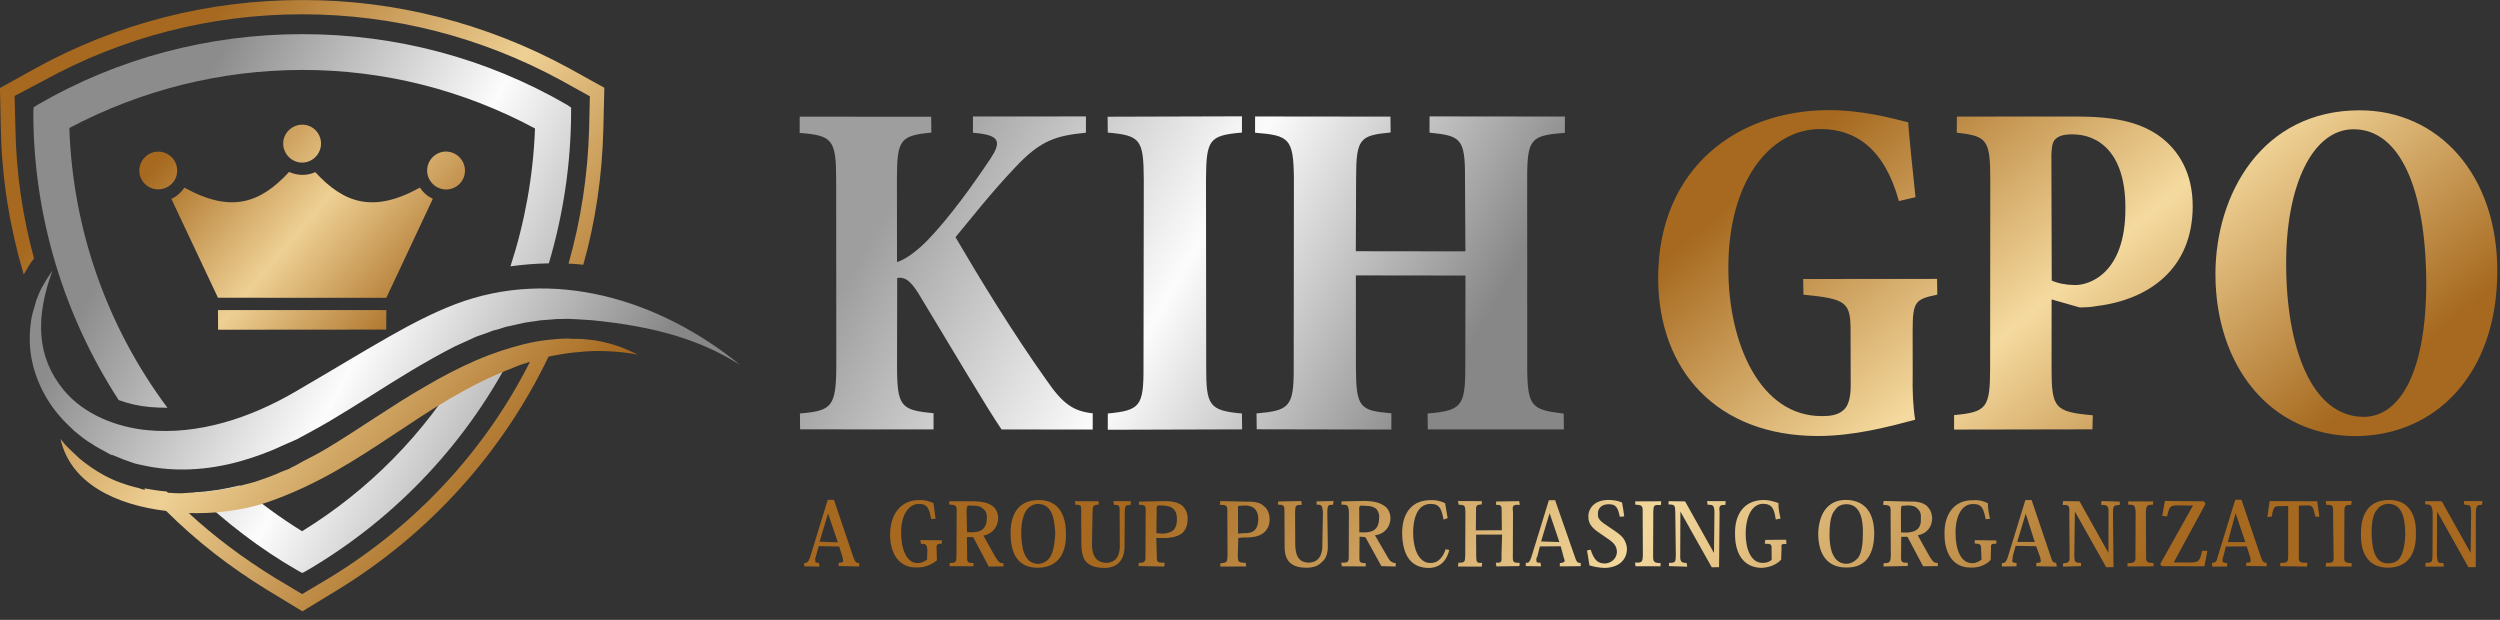
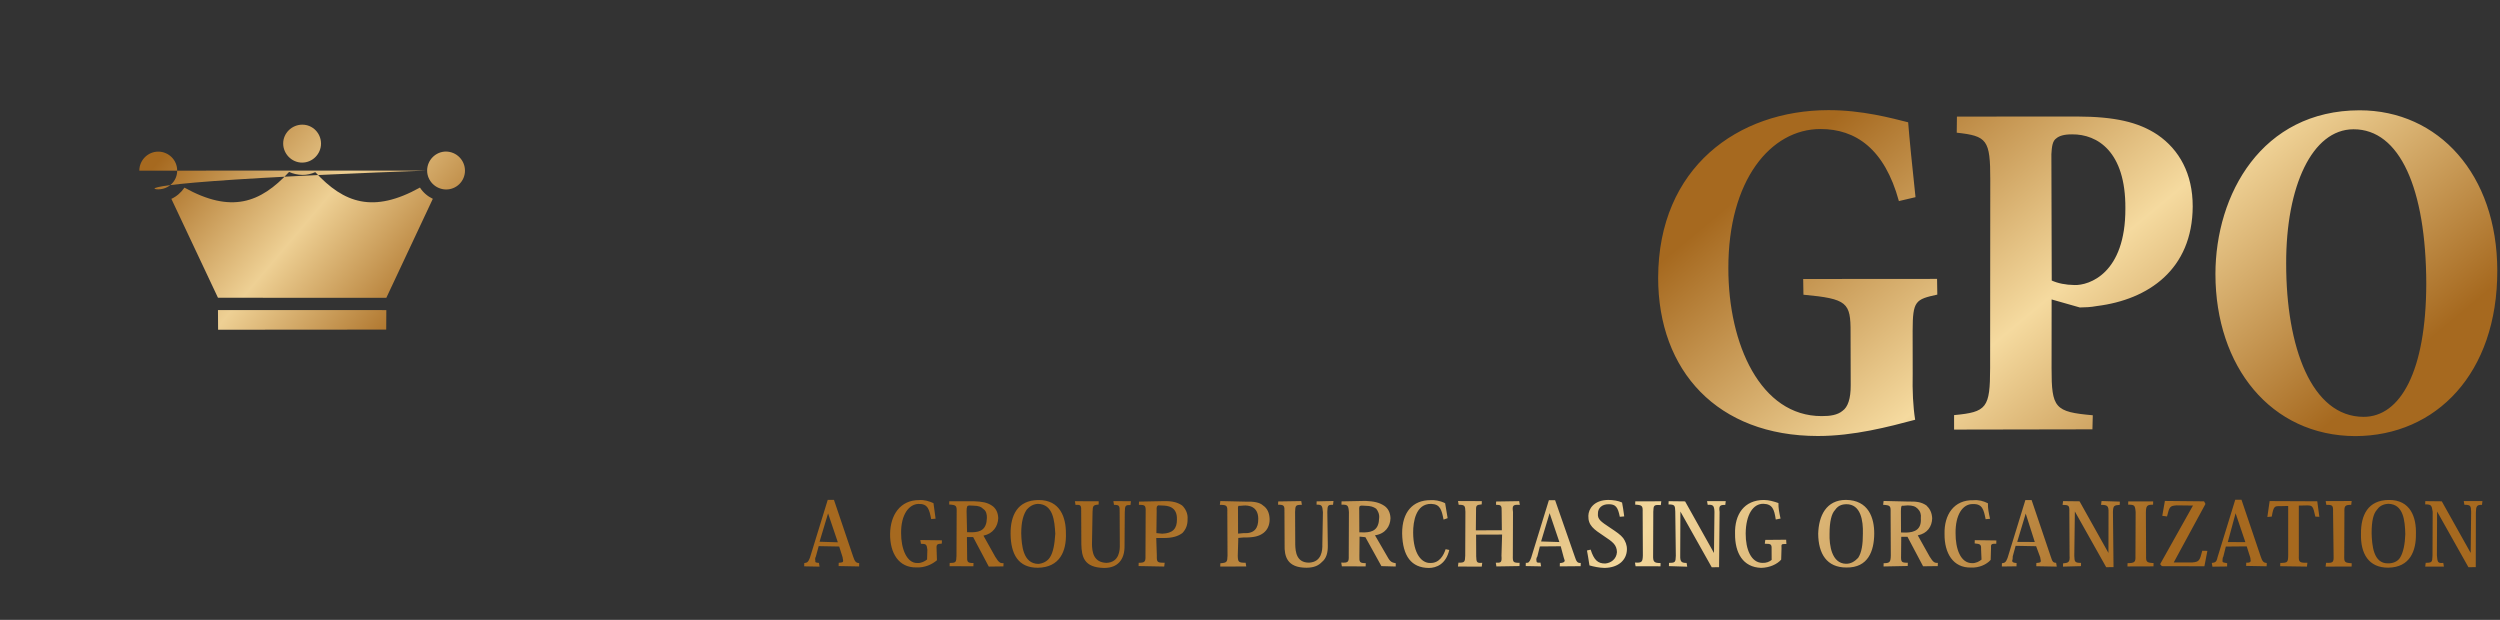
<svg xmlns="http://www.w3.org/2000/svg" xmlns:ns1="http://www.serif.com/" width="100%" height="100%" viewBox="0 0 242 60" xml:space="preserve" style="fill-rule:evenodd;clip-rule:evenodd;stroke-linejoin:round;stroke-miterlimit:2;">
  <rect x="0" y="0" width="242" height="60" fill="#333333" stroke="none" />
  <g transform="matrix(1,0,0,1,-91.792,-76.591)">
    <g id="Layer-1" ns1:id="Layer 1">
      <g>
        <g transform="matrix(34.547,40.911,43.254,-36.526,275.711,82.579)">
          <path d="M0.661,0.178C0.789,0.076 0.949,0.072 1.048,0.182C1.142,0.288 1.127,0.437 0.985,0.55C0.852,0.656 0.695,0.65 0.603,0.547C0.489,0.419 0.551,0.266 0.661,0.178ZM0.729,0.282C0.622,0.367 0.574,0.464 0.622,0.518C0.676,0.579 0.789,0.547 0.92,0.443C1.041,0.346 1.074,0.262 1.031,0.214C0.97,0.146 0.844,0.19 0.729,0.282ZM0.016,-0.554C0.145,-0.657 0.304,-0.651 0.421,-0.52C0.463,-0.473 0.491,-0.417 0.512,-0.375C0.491,-0.363 0.469,-0.347 0.445,-0.327L0.386,-0.28C0.345,-0.247 0.346,-0.242 0.365,-0.208L0.343,-0.191L0.187,-0.366L0.209,-0.383C0.266,-0.33 0.275,-0.33 0.316,-0.363L0.389,-0.421C0.408,-0.436 0.416,-0.449 0.415,-0.46C0.415,-0.471 0.408,-0.482 0.398,-0.493C0.327,-0.573 0.19,-0.536 0.085,-0.452C-0.037,-0.355 -0.058,-0.243 0,-0.178C0.041,-0.132 0.102,-0.116 0.191,-0.155L0.205,-0.129C0.155,-0.097 0.118,-0.073 0.093,-0.056C0.068,-0.073 0.022,-0.103 -0.017,-0.147C-0.122,-0.265 -0.136,-0.432 0.016,-0.554ZM0.142,0.014L0.164,-0.004C0.204,0.032 0.213,0.032 0.268,-0.012L0.528,-0.22C0.583,-0.264 0.585,-0.273 0.551,-0.319L0.571,-0.335L0.732,-0.154L0.713,-0.138C0.664,-0.184 0.655,-0.184 0.6,-0.14L0.505,-0.064L0.549,-0.036C0.555,-0.029 0.561,-0.022 0.567,-0.012C0.618,0.062 0.628,0.153 0.541,0.223C0.496,0.259 0.447,0.268 0.401,0.256C0.361,0.245 0.326,0.22 0.282,0.171L0.142,0.014ZM0.479,-0.043L0.304,0.096C0.294,0.105 0.287,0.112 0.288,0.12C0.288,0.126 0.291,0.134 0.301,0.145C0.33,0.178 0.387,0.196 0.465,0.133C0.556,0.061 0.529,0 0.512,-0.018C0.501,-0.03 0.49,-0.038 0.479,-0.043Z" style="fill:url(#_Linear1);fill-rule:nonzero;" />
        </g>
        <g transform="matrix(48.216,27.552,21.895,-38.316,182.079,89.195)">
-           <path d="M0.74,0.567L0.754,0.536C0.804,0.564 0.813,0.564 0.847,0.488L0.911,0.349L0.745,0.23L0.682,0.37C0.648,0.445 0.651,0.455 0.695,0.494L0.681,0.524L0.476,0.377L0.49,0.346C0.544,0.378 0.553,0.377 0.588,0.302L0.752,-0.06C0.786,-0.134 0.782,-0.146 0.735,-0.187L0.749,-0.217L0.953,-0.071L0.939,-0.04C0.889,-0.069 0.881,-0.068 0.846,0.008L0.766,0.184L0.932,0.303L1.012,0.126C1.045,0.053 1.042,0.041 0.994,-0.001L1.008,-0.031L1.214,0.117L1.2,0.147C1.148,0.119 1.139,0.121 1.105,0.195L0.941,0.556C0.907,0.631 0.91,0.641 0.959,0.683L0.945,0.714L0.74,0.567ZM0.253,0.216L0.267,0.186C0.319,0.216 0.327,0.212 0.362,0.136L0.524,-0.222C0.558,-0.296 0.556,-0.308 0.51,-0.349L0.524,-0.38L0.727,-0.233L0.713,-0.203C0.661,-0.233 0.652,-0.227 0.619,-0.154L0.456,0.204C0.422,0.28 0.423,0.291 0.47,0.332L0.456,0.363L0.253,0.216ZM0.049,0.07L0.063,0.039L0.074,0.045C0.107,0.062 0.114,0.05 0.112,0.009C0.108,-0.062 0.101,-0.148 0.087,-0.217C0.08,-0.249 0.071,-0.275 0.06,-0.29L-0.011,-0.134C-0.046,-0.057 -0.045,-0.046 -0,-0.006L-0.014,0.024L-0.213,-0.119L-0.199,-0.15C-0.147,-0.119 -0.138,-0.123 -0.103,-0.2L0.058,-0.554C0.093,-0.632 0.09,-0.644 0.044,-0.684L0.058,-0.714L0.26,-0.569L0.246,-0.538C0.194,-0.568 0.185,-0.565 0.15,-0.488L0.074,-0.32C0.084,-0.31 0.095,-0.31 0.119,-0.326C0.212,-0.391 0.322,-0.47 0.363,-0.495L0.501,-0.396L0.487,-0.365C0.456,-0.382 0.434,-0.38 0.388,-0.352C0.297,-0.299 0.203,-0.234 0.127,-0.179C0.135,-0.122 0.142,-0.058 0.157,0.019C0.172,0.1 0.193,0.125 0.234,0.162L0.22,0.193L0.049,0.07Z" style="fill:url(#_Linear2);fill-rule:nonzero;" />
-         </g>
+           </g>
        <g transform="matrix(44.969,24.529,22.623,-41.475,106.032,94.754)">
-           <path d="M-0.257,0.041L-0.261,0.033L-0.257,0.024C-0.163,-0.163 -0.022,-0.312 0.145,-0.41C0.164,-0.407 0.184,-0.401 0.203,-0.392C0.213,-0.387 0.223,-0.382 0.233,-0.376C0.062,-0.291 -0.084,-0.151 -0.183,0.031C-0.098,0.17 0.016,0.284 0.151,0.364C0.286,0.444 0.436,0.486 0.59,0.487C0.63,0.4 0.658,0.308 0.674,0.215C0.694,0.231 0.714,0.245 0.735,0.258C0.715,0.359 0.682,0.458 0.635,0.552L0.631,0.56L0.622,0.561C0.446,0.566 0.273,0.52 0.118,0.428C-0.036,0.337 -0.166,0.204 -0.257,0.041ZM-0.084,-0.277C-0.085,-0.288 -0.083,-0.299 -0.082,-0.311L-0.08,-0.32L-0.076,-0.34C-0.076,-0.34 -0.075,-0.343 -0.075,-0.342L-0.075,-0.344C-0.068,-0.367 -0.058,-0.39 -0.044,-0.411C-0.016,-0.453 0.028,-0.487 0.079,-0.503C0.086,-0.505 0.092,-0.507 0.099,-0.509C0.106,-0.51 0.112,-0.512 0.119,-0.513C0.126,-0.514 0.133,-0.515 0.14,-0.515C0.147,-0.516 0.154,-0.516 0.162,-0.516C0.168,-0.516 0.174,-0.516 0.181,-0.516L0.182,-0.516C0.185,-0.515 0.183,-0.515 0.184,-0.515L0.208,-0.512L0.225,-0.509C0.232,-0.508 0.239,-0.505 0.246,-0.503C0.303,-0.485 0.356,-0.449 0.4,-0.403C0.422,-0.38 0.443,-0.354 0.461,-0.327C0.466,-0.32 0.471,-0.313 0.476,-0.306C0.48,-0.299 0.484,-0.293 0.488,-0.286C0.492,-0.279 0.497,-0.271 0.501,-0.264C0.505,-0.257 0.509,-0.25 0.513,-0.243C0.545,-0.185 0.574,-0.125 0.605,-0.068C0.621,-0.039 0.637,-0.011 0.654,0.016C0.663,0.029 0.672,0.042 0.681,0.055C0.686,0.061 0.691,0.067 0.696,0.073L0.703,0.082L0.711,0.09C0.716,0.096 0.721,0.102 0.727,0.107L0.748,0.127L0.76,0.137C0.766,0.141 0.77,0.146 0.778,0.151L0.802,0.168C0.802,0.168 0.801,0.167 0.801,0.167C0.801,0.167 0.8,0.166 0.801,0.167L0.817,0.177C0.83,0.184 0.844,0.191 0.858,0.198C0.969,0.249 1.055,0.269 1.144,0.263C0.95,0.302 0.745,0.255 0.617,0.093C0.559,0.019 0.519,-0.063 0.432,-0.219C0.379,-0.315 0.308,-0.395 0.22,-0.436C0.166,-0.461 0.1,-0.47 0.045,-0.446C-0.031,-0.413 -0.068,-0.343 -0.082,-0.242C-0.083,-0.253 -0.084,-0.265 -0.084,-0.277ZM0.756,0.071C0.751,0.067 0.746,0.061 0.742,0.056L0.735,0.049L0.729,0.042C0.725,0.036 0.72,0.03 0.716,0.025C0.707,0.013 0.698,0.001 0.69,-0.011L0.688,-0.014C0.682,-0.171 0.642,-0.326 0.568,-0.466C0.519,-0.463 0.47,-0.456 0.423,-0.445C0.402,-0.466 0.379,-0.485 0.354,-0.502C0.433,-0.525 0.514,-0.539 0.597,-0.541L0.606,-0.541L0.611,-0.533C0.714,-0.348 0.763,-0.137 0.756,0.072L0.756,0.071Z" style="fill:url(#_Linear3);fill-rule:nonzero;" />
-         </g>
+           </g>
        <g transform="matrix(22.551,19.043,18.327,-21.703,111.316,87.241)">
-           <path d="M0.275,0.092C0.297,0.065 0.337,0.061 0.363,0.084C0.389,0.107 0.392,0.148 0.37,0.175C0.348,0.202 0.309,0.206 0.283,0.183C0.257,0.16 0.253,0.119 0.275,0.092ZM0.693,0.338C0.715,0.311 0.754,0.308 0.78,0.33C0.807,0.353 0.81,0.394 0.788,0.421C0.766,0.448 0.727,0.452 0.7,0.429C0.674,0.406 0.671,0.365 0.693,0.338ZM-0.028,-0.295C-0.006,-0.322 0.033,-0.325 0.059,-0.302C0.085,-0.279 0.089,-0.239 0.067,-0.212C0.045,-0.184 0.005,-0.181 -0.021,-0.204C-0.047,-0.227 -0.05,-0.268 -0.028,-0.295ZM0.389,0.052C0.377,0.042 0.364,0.035 0.35,0.031C0.344,-0.114 0.292,-0.205 0.121,-0.24C0.123,-0.26 0.12,-0.28 0.112,-0.298L0.438,-0.453L0.86,-0.083L0.767,0.277C0.749,0.272 0.729,0.272 0.711,0.278C0.649,0.108 0.554,0.07 0.416,0.088C0.41,0.075 0.401,0.062 0.389,0.052ZM0.506,-0.536L0.927,-0.166L0.886,-0.115L0.464,-0.485L0.506,-0.536Z" style="fill:url(#_Linear4);fill-rule:nonzero;" />
+           <path d="M0.275,0.092C0.297,0.065 0.337,0.061 0.363,0.084C0.389,0.107 0.392,0.148 0.37,0.175C0.348,0.202 0.309,0.206 0.283,0.183C0.257,0.16 0.253,0.119 0.275,0.092ZM0.693,0.338C0.715,0.311 0.754,0.308 0.78,0.33C0.807,0.353 0.81,0.394 0.788,0.421C0.766,0.448 0.727,0.452 0.7,0.429C0.674,0.406 0.671,0.365 0.693,0.338ZC-0.006,-0.322 0.033,-0.325 0.059,-0.302C0.085,-0.279 0.089,-0.239 0.067,-0.212C0.045,-0.184 0.005,-0.181 -0.021,-0.204C-0.047,-0.227 -0.05,-0.268 -0.028,-0.295ZM0.389,0.052C0.377,0.042 0.364,0.035 0.35,0.031C0.344,-0.114 0.292,-0.205 0.121,-0.24C0.123,-0.26 0.12,-0.28 0.112,-0.298L0.438,-0.453L0.86,-0.083L0.767,0.277C0.749,0.272 0.729,0.272 0.711,0.278C0.649,0.108 0.554,0.07 0.416,0.088C0.41,0.075 0.401,0.062 0.389,0.052ZM0.506,-0.536L0.927,-0.166L0.886,-0.115L0.464,-0.485L0.506,-0.536Z" style="fill:url(#_Linear4);fill-rule:nonzero;" />
        </g>
        <g transform="matrix(39.613,32.337,32.199,-39.444,106.275,85.962)">
-           <path d="M-0.201,-0.094L-0.23,-0.167L-0.179,-0.227C-0.118,-0.299 -0.048,-0.361 0.028,-0.413L0.028,-0.412C0.026,-0.4 0.024,-0.388 0.024,-0.377C-0.043,-0.329 -0.104,-0.273 -0.158,-0.209L-0.199,-0.161L-0.175,-0.104C-0.111,0.056 -0.008,0.196 0.125,0.305C0.258,0.414 0.415,0.487 0.584,0.519L0.645,0.53L0.683,0.481C0.736,0.412 0.78,0.337 0.814,0.258C0.822,0.264 0.829,0.269 0.837,0.274C0.803,0.353 0.758,0.428 0.704,0.498L0.656,0.56L0.579,0.546C0.406,0.513 0.244,0.438 0.108,0.326C-0.029,0.214 -0.135,0.07 -0.201,-0.094ZM0.904,0.148C0.885,0.132 0.865,0.112 0.846,0.087C0.828,0.063 0.81,0.035 0.794,0.004C0.778,-0.027 0.764,-0.06 0.751,-0.095C0.725,-0.163 0.705,-0.237 0.681,-0.304C0.675,-0.321 0.668,-0.337 0.661,-0.353C0.658,-0.361 0.655,-0.369 0.651,-0.377L0.65,-0.38L0.65,-0.379C0.65,-0.379 0.65,-0.379 0.65,-0.379C0.65,-0.379 0.65,-0.379 0.65,-0.38L0.65,-0.38L0.642,-0.394L0.637,-0.404L0.628,-0.42C0.624,-0.427 0.619,-0.434 0.615,-0.441C0.606,-0.454 0.596,-0.467 0.586,-0.48C0.576,-0.492 0.565,-0.504 0.555,-0.515C0.549,-0.52 0.544,-0.525 0.538,-0.53C0.533,-0.535 0.527,-0.54 0.522,-0.545C0.516,-0.55 0.511,-0.554 0.505,-0.558L0.501,-0.561L0.497,-0.561C0.486,-0.569 0.473,-0.576 0.461,-0.583L0.464,-0.584C0.461,-0.586 0.457,-0.588 0.453,-0.589C0.431,-0.6 0.408,-0.608 0.387,-0.612C0.366,-0.616 0.347,-0.617 0.331,-0.617C0.315,-0.616 0.302,-0.615 0.293,-0.614C0.284,-0.612 0.279,-0.611 0.279,-0.611C0.347,-0.665 0.44,-0.641 0.52,-0.59C0.6,-0.598 0.681,-0.596 0.762,-0.585L0.84,-0.574L0.866,-0.5C0.934,-0.305 0.943,-0.098 0.896,0.097C0.909,0.113 0.922,0.128 0.937,0.142C0.958,0.164 0.993,0.19 1.024,0.207C0.993,0.2 0.972,0.192 0.945,0.177L0.925,0.164L0.906,0.149C0.906,0.149 0.905,0.148 0.904,0.148ZM0.659,-0.454C0.761,-0.287 0.764,-0.125 0.858,0.039C0.863,0.049 0.869,0.058 0.875,0.067C0.915,-0.115 0.904,-0.308 0.84,-0.491L0.819,-0.549L0.758,-0.558C0.69,-0.567 0.622,-0.57 0.556,-0.566C0.559,-0.563 0.563,-0.56 0.567,-0.557C0.606,-0.525 0.638,-0.488 0.659,-0.454Z" style="fill:url(#_Linear5);fill-rule:nonzero;" />
-         </g>
+           </g>
        <g transform="matrix(69.557,46.371,37.073,-55.609,215.954,105.34)">
          <path d="M1.191,0.581C1.203,0.557 1.22,0.546 1.239,0.562C1.26,0.58 1.255,0.605 1.244,0.625C1.234,0.645 1.217,0.662 1.196,0.644C1.176,0.627 1.179,0.603 1.191,0.581ZM1.201,0.59C1.193,0.605 1.19,0.615 1.191,0.623C1.191,0.632 1.196,0.637 1.198,0.639C1.213,0.651 1.225,0.632 1.234,0.616C1.24,0.604 1.244,0.592 1.244,0.583C1.244,0.577 1.241,0.571 1.236,0.567C1.222,0.555 1.209,0.576 1.201,0.59ZM1.048,0.521L1.068,0.437C1.07,0.431 1.069,0.429 1.066,0.426L1.069,0.422L1.083,0.434L1.081,0.438C1.077,0.436 1.076,0.435 1.075,0.437C1.074,0.439 1.073,0.441 1.073,0.443L1.069,0.457L1.089,0.474L1.099,0.464C1.101,0.462 1.101,0.461 1.102,0.46C1.103,0.458 1.102,0.456 1.099,0.454L1.101,0.45L1.121,0.466L1.119,0.47C1.116,0.468 1.114,0.468 1.109,0.473L1.054,0.526L1.048,0.521ZM1.057,0.505L1.057,0.505L1.085,0.478L1.068,0.464L1.057,0.505ZM0.846,0.352L0.866,0.268C0.867,0.262 0.867,0.26 0.864,0.257L0.866,0.253L0.88,0.265L0.878,0.269C0.875,0.267 0.873,0.266 0.872,0.269C0.872,0.27 0.871,0.272 0.87,0.274L0.866,0.289L0.886,0.305L0.897,0.295C0.898,0.294 0.899,0.292 0.9,0.291C0.901,0.289 0.9,0.288 0.897,0.285L0.899,0.281L0.919,0.297L0.916,0.301C0.913,0.299 0.912,0.299 0.907,0.304L0.852,0.357L0.846,0.352ZM0.855,0.336L0.855,0.336L0.882,0.309L0.865,0.295L0.855,0.336ZM0.79,0.246C0.802,0.223 0.82,0.212 0.837,0.227C0.845,0.233 0.85,0.243 0.851,0.252L0.844,0.266C0.841,0.271 0.841,0.272 0.846,0.276L0.844,0.28L0.823,0.263L0.825,0.259C0.831,0.263 0.832,0.263 0.835,0.257L0.842,0.245C0.841,0.241 0.839,0.236 0.835,0.233C0.824,0.224 0.81,0.237 0.8,0.256C0.788,0.278 0.788,0.297 0.798,0.305C0.807,0.313 0.812,0.307 0.82,0.297L0.824,0.301C0.819,0.307 0.815,0.312 0.812,0.318C0.806,0.317 0.801,0.315 0.796,0.31C0.777,0.295 0.777,0.269 0.79,0.246ZM0.668,0.145C0.681,0.121 0.698,0.111 0.717,0.127C0.738,0.144 0.733,0.169 0.722,0.19C0.712,0.209 0.695,0.226 0.673,0.208C0.654,0.192 0.657,0.167 0.668,0.145ZM0.679,0.154C0.671,0.169 0.668,0.18 0.669,0.187C0.669,0.197 0.674,0.201 0.676,0.203C0.69,0.215 0.703,0.197 0.711,0.181C0.718,0.168 0.722,0.157 0.722,0.148C0.721,0.141 0.719,0.135 0.714,0.131C0.7,0.12 0.686,0.14 0.679,0.154ZM0.588,0.078C0.6,0.055 0.617,0.044 0.635,0.058C0.643,0.065 0.648,0.075 0.649,0.084L0.642,0.098C0.639,0.103 0.639,0.103 0.644,0.107L0.641,0.112L0.621,0.095L0.623,0.09C0.629,0.095 0.63,0.095 0.633,0.089L0.64,0.076C0.639,0.072 0.637,0.068 0.633,0.065C0.622,0.056 0.608,0.068 0.598,0.087C0.586,0.11 0.586,0.129 0.596,0.137C0.605,0.144 0.61,0.139 0.618,0.128L0.622,0.133C0.617,0.139 0.613,0.144 0.61,0.15C0.604,0.148 0.599,0.146 0.594,0.142C0.575,0.126 0.575,0.101 0.588,0.078ZM0.435,-0.018C0.441,-0.03 0.449,-0.03 0.463,-0.03C0.475,-0.03 0.481,-0.03 0.486,-0.039C0.49,-0.048 0.487,-0.057 0.482,-0.062C0.475,-0.068 0.469,-0.067 0.459,-0.057L0.456,-0.061C0.459,-0.065 0.463,-0.07 0.468,-0.077C0.473,-0.075 0.479,-0.072 0.484,-0.068C0.498,-0.056 0.5,-0.04 0.494,-0.028C0.491,-0.022 0.487,-0.019 0.483,-0.017C0.478,-0.015 0.473,-0.015 0.463,-0.015C0.451,-0.015 0.446,-0.015 0.443,-0.008C0.439,-0.001 0.441,0.007 0.447,0.012C0.454,0.018 0.458,0.016 0.466,0.006L0.47,0.01C0.466,0.016 0.462,0.021 0.459,0.025C0.454,0.024 0.449,0.021 0.444,0.017C0.43,0.005 0.431,-0.01 0.435,-0.018ZM0.387,-0.031L0.407,-0.115C0.408,-0.121 0.408,-0.123 0.405,-0.125L0.407,-0.129L0.422,-0.117L0.419,-0.113C0.416,-0.116 0.415,-0.116 0.414,-0.114C0.413,-0.113 0.412,-0.111 0.412,-0.108L0.408,-0.094L0.428,-0.077L0.438,-0.088C0.439,-0.089 0.44,-0.09 0.441,-0.091C0.442,-0.093 0.441,-0.095 0.438,-0.098L0.44,-0.102L0.46,-0.085L0.458,-0.081C0.455,-0.084 0.453,-0.083 0.448,-0.078L0.393,-0.026L0.387,-0.031ZM0.396,-0.046L0.396,-0.046L0.424,-0.073L0.406,-0.087L0.396,-0.046ZM0.267,-0.189C0.282,-0.216 0.298,-0.223 0.315,-0.209C0.322,-0.203 0.329,-0.191 0.323,-0.171L0.319,-0.173C0.321,-0.182 0.322,-0.195 0.313,-0.202C0.305,-0.209 0.291,-0.205 0.277,-0.179C0.27,-0.166 0.261,-0.142 0.276,-0.13C0.285,-0.123 0.29,-0.129 0.298,-0.139L0.301,-0.134C0.297,-0.129 0.293,-0.123 0.289,-0.118C0.282,-0.119 0.276,-0.123 0.273,-0.126C0.256,-0.14 0.253,-0.163 0.267,-0.189ZM-0.11,-0.504C-0.097,-0.528 -0.081,-0.539 -0.062,-0.523C-0.041,-0.505 -0.045,-0.48 -0.057,-0.459C-0.067,-0.44 -0.084,-0.423 -0.105,-0.441C-0.125,-0.458 -0.122,-0.482 -0.11,-0.504ZM-0.1,-0.495C-0.108,-0.48 -0.11,-0.47 -0.11,-0.462C-0.109,-0.452 -0.105,-0.448 -0.103,-0.446C-0.088,-0.434 -0.076,-0.453 -0.067,-0.468C-0.061,-0.481 -0.057,-0.492 -0.057,-0.501C-0.057,-0.508 -0.06,-0.514 -0.064,-0.518C-0.079,-0.53 -0.092,-0.509 -0.1,-0.495ZM-0.226,-0.601C-0.214,-0.624 -0.196,-0.635 -0.179,-0.62C-0.171,-0.614 -0.166,-0.604 -0.164,-0.595L-0.172,-0.581C-0.175,-0.576 -0.174,-0.575 -0.17,-0.571L-0.172,-0.567L-0.193,-0.584L-0.19,-0.588C-0.185,-0.584 -0.184,-0.584 -0.18,-0.59L-0.174,-0.602C-0.175,-0.606 -0.177,-0.611 -0.181,-0.614C-0.191,-0.623 -0.206,-0.61 -0.216,-0.591C-0.228,-0.569 -0.227,-0.55 -0.218,-0.542C-0.209,-0.534 -0.204,-0.54 -0.196,-0.55L-0.192,-0.546C-0.196,-0.54 -0.2,-0.535 -0.204,-0.529C-0.209,-0.53 -0.215,-0.532 -0.22,-0.537C-0.238,-0.552 -0.238,-0.578 -0.226,-0.601ZM-0.308,-0.61L-0.288,-0.694C-0.287,-0.7 -0.287,-0.702 -0.29,-0.705L-0.288,-0.709L-0.273,-0.697L-0.276,-0.693C-0.279,-0.695 -0.28,-0.696 -0.281,-0.693C-0.282,-0.692 -0.283,-0.69 -0.283,-0.688L-0.287,-0.673L-0.267,-0.657L-0.257,-0.667C-0.256,-0.668 -0.255,-0.67 -0.254,-0.671C-0.253,-0.673 -0.254,-0.674 -0.257,-0.677L-0.255,-0.681L-0.235,-0.665L-0.237,-0.661C-0.24,-0.663 -0.242,-0.663 -0.247,-0.658L-0.302,-0.605L-0.308,-0.61ZM-0.299,-0.626L-0.299,-0.626L-0.271,-0.653L-0.289,-0.667L-0.299,-0.626ZM1.269,0.703L1.272,0.699C1.278,0.704 1.279,0.703 1.283,0.696L1.309,0.646L1.309,0.646L1.248,0.685L1.232,0.672L1.234,0.668C1.24,0.673 1.241,0.672 1.246,0.665L1.274,0.612C1.278,0.604 1.278,0.603 1.272,0.598L1.274,0.593L1.292,0.608L1.289,0.612C1.284,0.607 1.283,0.608 1.278,0.616L1.25,0.669L1.25,0.669L1.316,0.627L1.323,0.633L1.288,0.699C1.284,0.707 1.284,0.709 1.289,0.713L1.287,0.718L1.269,0.703ZM1.136,0.592L1.139,0.588C1.145,0.593 1.146,0.593 1.15,0.585L1.179,0.532C1.183,0.525 1.183,0.523 1.176,0.518L1.178,0.513L1.203,0.534L1.201,0.538C1.194,0.533 1.193,0.533 1.189,0.541L1.161,0.594C1.157,0.601 1.157,0.603 1.163,0.608L1.161,0.613L1.136,0.592ZM1.082,0.547L1.09,0.526L1.094,0.53C1.089,0.544 1.09,0.545 1.095,0.549L1.103,0.556L1.135,0.496C1.139,0.488 1.139,0.487 1.132,0.481L1.134,0.477L1.16,0.498L1.158,0.503C1.15,0.496 1.149,0.497 1.145,0.505L1.113,0.565L1.121,0.572C1.126,0.576 1.127,0.576 1.136,0.565L1.14,0.568L1.128,0.585L1.082,0.547ZM0.981,0.463L0.988,0.443L0.993,0.446C0.989,0.46 0.989,0.461 0.995,0.467L1.011,0.48L1.017,0.383L1.02,0.382L1.061,0.416L1.054,0.437L1.049,0.433C1.053,0.419 1.053,0.417 1.047,0.411L1.029,0.396L1.022,0.492L1.019,0.494L0.981,0.463ZM0.946,0.433L0.948,0.429C0.954,0.434 0.955,0.434 0.96,0.426L0.988,0.373C0.992,0.366 0.992,0.364 0.985,0.358L0.987,0.354L1.012,0.375L1.01,0.379C1.003,0.374 1.002,0.374 0.998,0.382L0.97,0.434C0.966,0.442 0.966,0.444 0.972,0.449L0.97,0.453L0.946,0.433ZM0.92,0.412L0.922,0.407C0.928,0.412 0.93,0.412 0.934,0.404L0.96,0.355L0.96,0.355L0.899,0.394L0.883,0.381L0.885,0.376C0.891,0.381 0.892,0.381 0.896,0.373L0.924,0.321C0.929,0.313 0.928,0.311 0.923,0.306L0.925,0.302L0.942,0.317L0.94,0.321C0.934,0.316 0.933,0.317 0.929,0.324L0.901,0.378L0.901,0.378L0.967,0.336L0.974,0.342L0.938,0.408C0.934,0.416 0.935,0.417 0.94,0.422L0.938,0.426L0.92,0.412ZM0.71,0.237L0.712,0.232C0.719,0.237 0.72,0.237 0.724,0.229L0.752,0.177C0.756,0.169 0.756,0.167 0.75,0.162L0.752,0.158L0.775,0.178L0.773,0.182C0.767,0.177 0.766,0.177 0.762,0.185L0.75,0.208L0.756,0.213L0.79,0.19L0.804,0.202L0.802,0.206C0.799,0.203 0.797,0.203 0.79,0.207L0.765,0.223C0.773,0.233 0.773,0.245 0.768,0.255C0.764,0.262 0.759,0.265 0.754,0.266C0.747,0.266 0.742,0.263 0.734,0.256L0.71,0.237ZM0.733,0.239C0.73,0.245 0.73,0.246 0.732,0.247L0.736,0.251C0.741,0.255 0.744,0.256 0.748,0.255C0.752,0.254 0.755,0.251 0.757,0.246C0.765,0.233 0.76,0.224 0.752,0.217L0.747,0.213L0.733,0.239ZM0.54,0.095L0.543,0.091C0.548,0.096 0.55,0.095 0.554,0.088L0.58,0.038L0.58,0.038L0.519,0.077L0.503,0.064L0.505,0.06C0.511,0.065 0.512,0.064 0.516,0.057L0.545,0.004C0.549,-0.004 0.549,-0.005 0.543,-0.01L0.545,-0.014L0.563,0L0.56,0.004C0.555,-0 0.553,-0 0.549,0.008L0.521,0.061L0.521,0.061L0.587,0.019L0.594,0.025L0.559,0.092C0.554,0.099 0.555,0.101 0.56,0.105L0.558,0.11L0.54,0.095ZM0.471,0.037L0.473,0.033C0.48,0.038 0.481,0.038 0.485,0.03L0.513,-0.022C0.517,-0.03 0.517,-0.032 0.51,-0.037L0.513,-0.041L0.537,-0.021L0.535,-0.017C0.529,-0.022 0.527,-0.022 0.523,-0.014L0.495,0.039C0.491,0.047 0.491,0.048 0.498,0.053L0.496,0.058L0.471,0.037ZM0.337,-0.075L0.339,-0.079C0.344,-0.075 0.345,-0.075 0.349,-0.083L0.361,-0.105L0.336,-0.126L0.324,-0.103C0.32,-0.096 0.32,-0.095 0.325,-0.09L0.323,-0.086L0.3,-0.105L0.303,-0.109C0.309,-0.104 0.31,-0.105 0.314,-0.112L0.342,-0.165C0.346,-0.173 0.346,-0.174 0.34,-0.179L0.342,-0.184L0.365,-0.165L0.363,-0.16C0.358,-0.165 0.357,-0.164 0.353,-0.157L0.339,-0.131L0.364,-0.11L0.377,-0.136C0.382,-0.144 0.381,-0.145 0.376,-0.149L0.379,-0.153L0.401,-0.134L0.399,-0.13C0.393,-0.135 0.392,-0.135 0.388,-0.127L0.36,-0.074C0.355,-0.067 0.355,-0.065 0.362,-0.06L0.359,-0.056L0.337,-0.075ZM0.188,-0.199L0.19,-0.203C0.196,-0.198 0.197,-0.198 0.202,-0.206L0.23,-0.259C0.234,-0.266 0.234,-0.268 0.227,-0.273L0.23,-0.277L0.253,-0.258L0.251,-0.254C0.245,-0.259 0.244,-0.258 0.24,-0.25L0.228,-0.227L0.234,-0.223L0.268,-0.245L0.282,-0.234L0.28,-0.23C0.276,-0.232 0.274,-0.233 0.268,-0.229L0.242,-0.213C0.251,-0.203 0.251,-0.19 0.246,-0.18C0.242,-0.173 0.237,-0.17 0.232,-0.17C0.225,-0.17 0.219,-0.173 0.211,-0.179L0.188,-0.199ZM0.211,-0.196C0.208,-0.191 0.208,-0.19 0.21,-0.188L0.214,-0.185C0.219,-0.181 0.222,-0.18 0.226,-0.18C0.229,-0.181 0.233,-0.184 0.235,-0.189C0.242,-0.203 0.238,-0.211 0.23,-0.218L0.225,-0.222L0.211,-0.196ZM0.164,-0.219L0.166,-0.223C0.171,-0.219 0.172,-0.219 0.177,-0.227L0.197,-0.266C0.201,-0.273 0.208,-0.288 0.196,-0.299C0.184,-0.309 0.176,-0.297 0.171,-0.288L0.15,-0.249C0.146,-0.241 0.146,-0.24 0.152,-0.235L0.149,-0.231L0.127,-0.25L0.129,-0.254C0.135,-0.249 0.136,-0.25 0.14,-0.258L0.161,-0.297C0.168,-0.311 0.178,-0.323 0.197,-0.307C0.204,-0.301 0.207,-0.295 0.208,-0.288C0.21,-0.28 0.208,-0.272 0.203,-0.263L0.181,-0.223C0.177,-0.215 0.177,-0.214 0.182,-0.21L0.18,-0.205L0.164,-0.219ZM0.071,-0.296L0.073,-0.301C0.08,-0.295 0.081,-0.296 0.085,-0.304L0.113,-0.356C0.117,-0.364 0.117,-0.365 0.111,-0.371L0.113,-0.375L0.138,-0.354L0.135,-0.35C0.128,-0.356 0.127,-0.355 0.123,-0.348L0.112,-0.326L0.117,-0.321C0.127,-0.313 0.131,-0.307 0.133,-0.3C0.135,-0.293 0.134,-0.285 0.13,-0.278C0.126,-0.271 0.121,-0.267 0.115,-0.267C0.11,-0.266 0.104,-0.269 0.095,-0.277L0.071,-0.296ZM0.094,-0.293C0.091,-0.288 0.091,-0.287 0.093,-0.286L0.096,-0.283C0.101,-0.278 0.111,-0.272 0.119,-0.287C0.125,-0.298 0.125,-0.308 0.114,-0.316L0.109,-0.321L0.094,-0.293ZM-0.007,-0.362L-0.005,-0.366C0.001,-0.361 0.002,-0.361 0.006,-0.369L0.034,-0.422C0.038,-0.429 0.038,-0.431 0.032,-0.436L0.034,-0.44L0.059,-0.42L0.057,-0.415C0.05,-0.421 0.049,-0.421 0.045,-0.413L0.033,-0.392L0.039,-0.387C0.049,-0.379 0.053,-0.372 0.055,-0.365C0.056,-0.358 0.055,-0.351 0.051,-0.344C0.048,-0.337 0.042,-0.333 0.037,-0.332C0.031,-0.332 0.025,-0.334 0.016,-0.342L-0.007,-0.362ZM0.016,-0.359C0.013,-0.354 0.013,-0.353 0.014,-0.351L0.018,-0.348C0.023,-0.344 0.033,-0.337 0.041,-0.353C0.047,-0.364 0.046,-0.373 0.036,-0.382L0.03,-0.386L0.016,-0.359ZM-0.032,-0.382L-0.029,-0.386C-0.024,-0.382 -0.023,-0.382 -0.019,-0.39L0.002,-0.429C0.006,-0.436 0.013,-0.451 0.001,-0.462C-0.012,-0.472 -0.02,-0.46 -0.025,-0.451L-0.045,-0.412C-0.049,-0.404 -0.049,-0.403 -0.044,-0.398L-0.046,-0.394L-0.069,-0.413L-0.066,-0.417C-0.061,-0.412 -0.06,-0.413 -0.056,-0.421L-0.035,-0.46C-0.027,-0.474 -0.018,-0.486 0.002,-0.47C0.009,-0.464 0.012,-0.458 0.013,-0.451C0.014,-0.443 0.012,-0.435 0.007,-0.426L-0.014,-0.386C-0.018,-0.378 -0.018,-0.377 -0.013,-0.373L-0.015,-0.368L-0.032,-0.382ZM-0.19,-0.514L-0.188,-0.518C-0.181,-0.513 -0.18,-0.513 -0.176,-0.521L-0.148,-0.574C-0.144,-0.582 -0.144,-0.583 -0.15,-0.588L-0.148,-0.592L-0.125,-0.573L-0.127,-0.569C-0.133,-0.574 -0.134,-0.573 -0.138,-0.565L-0.15,-0.543L-0.144,-0.538L-0.11,-0.561L-0.096,-0.549L-0.098,-0.545C-0.101,-0.548 -0.103,-0.548 -0.11,-0.544L-0.135,-0.528C-0.127,-0.518 -0.127,-0.505 -0.132,-0.495C-0.136,-0.488 -0.141,-0.485 -0.146,-0.485C-0.153,-0.485 -0.158,-0.488 -0.166,-0.494L-0.19,-0.514ZM-0.167,-0.512C-0.17,-0.506 -0.17,-0.505 -0.168,-0.503L-0.164,-0.5C-0.159,-0.496 -0.156,-0.495 -0.152,-0.496C-0.148,-0.496 -0.145,-0.5 -0.143,-0.504C-0.136,-0.518 -0.14,-0.526 -0.148,-0.533L-0.153,-0.537L-0.167,-0.512Z" style="fill:url(#_Linear6);fill-rule:nonzero;" />
        </g>
      </g>
    </g>
  </g>
  <defs>
    <linearGradient id="_Linear1" x1="0" y1="0" x2="1" y2="0" gradientUnits="userSpaceOnUse" gradientTransform="matrix(1,0,1.11022e-16,-1,0,-0.001)">
      <stop offset="0" style="stop-color:rgb(166,105,31);stop-opacity:1" />
      <stop offset="0.5" style="stop-color:rgb(245,218,159);stop-opacity:1" />
      <stop offset="1" style="stop-color:rgb(166,105,31);stop-opacity:1" />
    </linearGradient>
    <linearGradient id="_Linear2" x1="0" y1="0" x2="1" y2="0" gradientUnits="userSpaceOnUse" gradientTransform="matrix(1,0,-5.55112e-17,-1,0,-0.001)">
      <stop offset="0" style="stop-color:rgb(158,158,158);stop-opacity:1" />
      <stop offset="0.5" style="stop-color:rgb(252,252,252);stop-opacity:1" />
      <stop offset="1" style="stop-color:rgb(135,135,135);stop-opacity:1" />
    </linearGradient>
    <linearGradient id="_Linear3" x1="0" y1="0" x2="1" y2="0" gradientUnits="userSpaceOnUse" gradientTransform="matrix(1,-5.55112e-17,-5.55112e-17,-1,0,0.025)">
      <stop offset="0" style="stop-color:rgb(140,140,140);stop-opacity:1" />
      <stop offset="0.5" style="stop-color:rgb(252,252,252);stop-opacity:1" />
      <stop offset="1" style="stop-color:rgb(135,135,135);stop-opacity:1" />
    </linearGradient>
    <linearGradient id="_Linear4" x1="0" y1="0" x2="1" y2="0" gradientUnits="userSpaceOnUse" gradientTransform="matrix(1,0,5.55112e-17,-1,0,-0.084)">
      <stop offset="0" style="stop-color:rgb(166,105,31);stop-opacity:1" />
      <stop offset="0.5" style="stop-color:rgb(238,208,148);stop-opacity:1" />
      <stop offset="1" style="stop-color:rgb(166,105,31);stop-opacity:1" />
    </linearGradient>
    <linearGradient id="_Linear5" x1="0" y1="0" x2="1" y2="0" gradientUnits="userSpaceOnUse" gradientTransform="matrix(1,0,0,-1,0,-0.105)">
      <stop offset="0" style="stop-color:rgb(166,105,31);stop-opacity:1" />
      <stop offset="0.5" style="stop-color:rgb(238,208,148);stop-opacity:1" />
      <stop offset="1" style="stop-color:rgb(166,105,31);stop-opacity:1" />
    </linearGradient>
    <linearGradient id="_Linear6" x1="0" y1="0" x2="1" y2="0" gradientUnits="userSpaceOnUse" gradientTransform="matrix(1,0,0,-1,0,0.009)">
      <stop offset="0" style="stop-color:rgb(166,105,31);stop-opacity:1" />
      <stop offset="0.5" style="stop-color:rgb(243,216,157);stop-opacity:1" />
      <stop offset="1" style="stop-color:rgb(166,105,31);stop-opacity:1" />
    </linearGradient>
  </defs>
</svg>